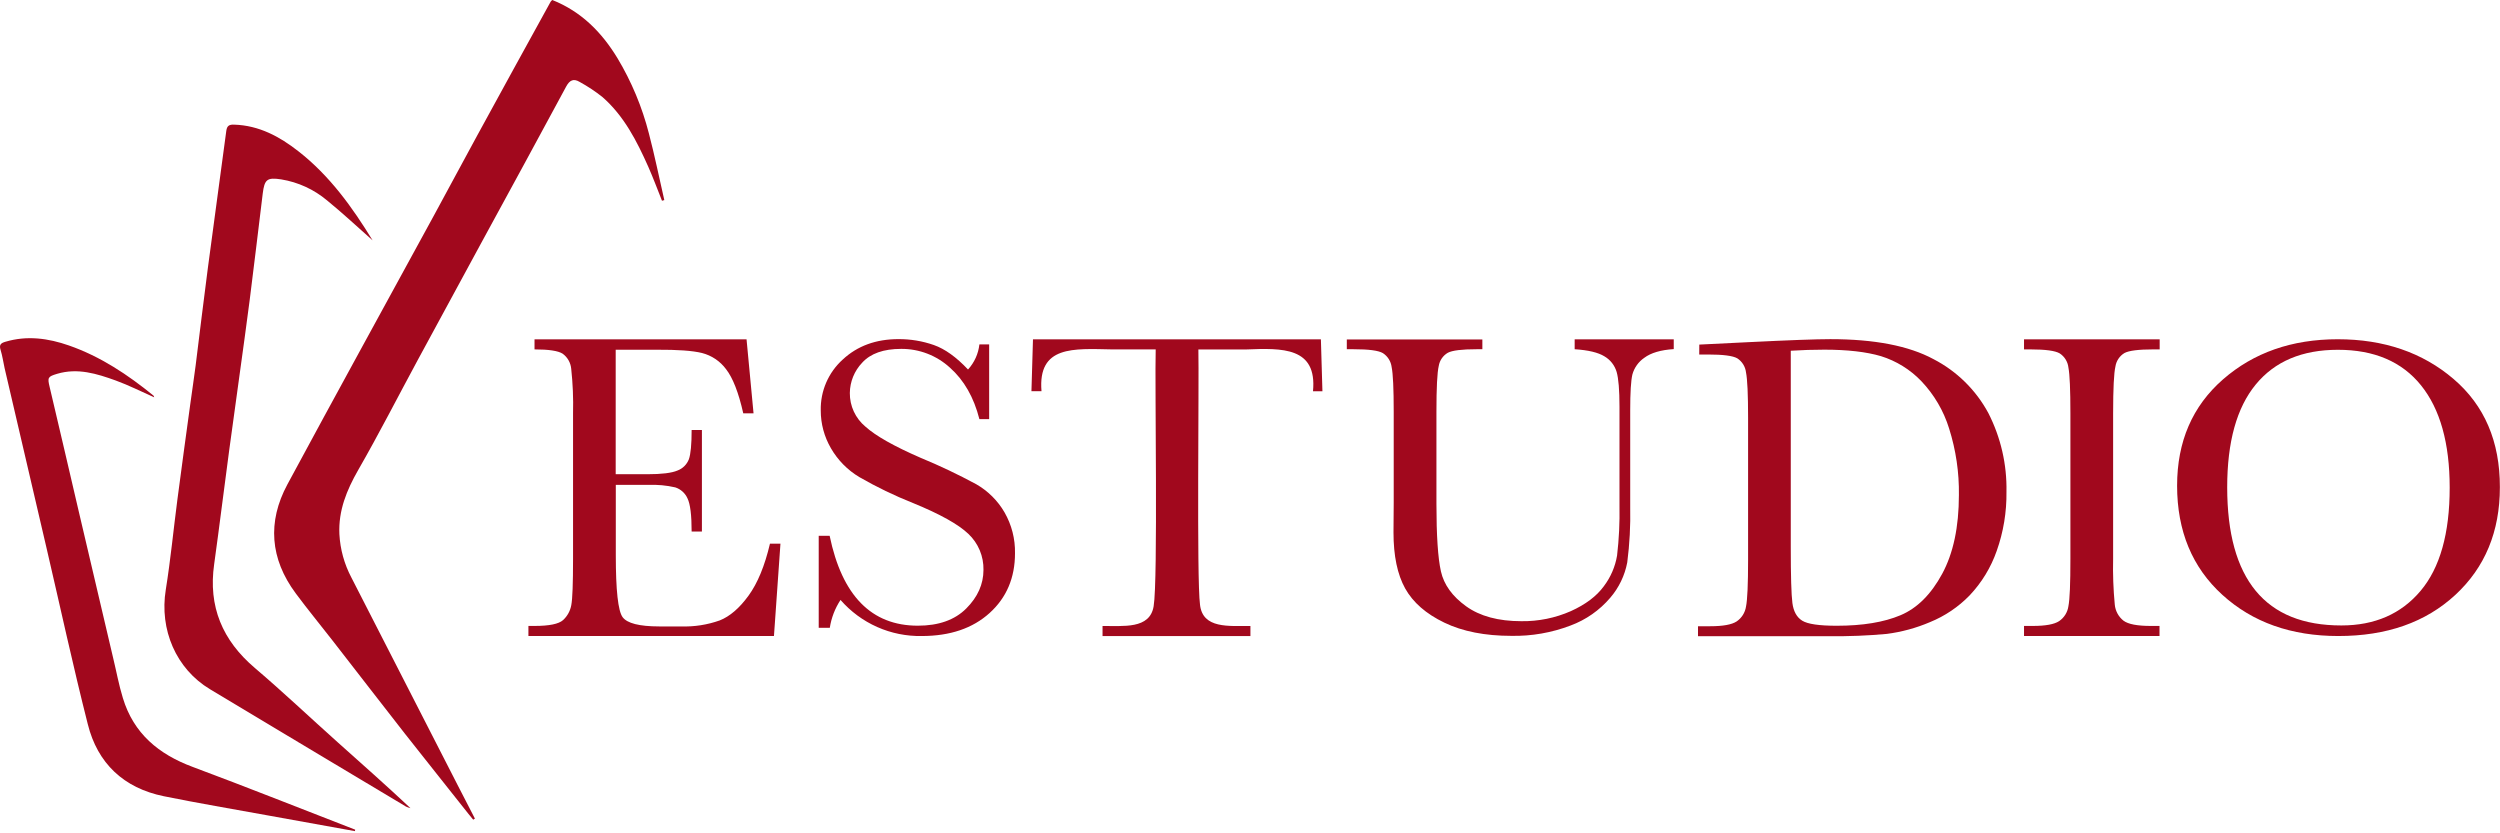
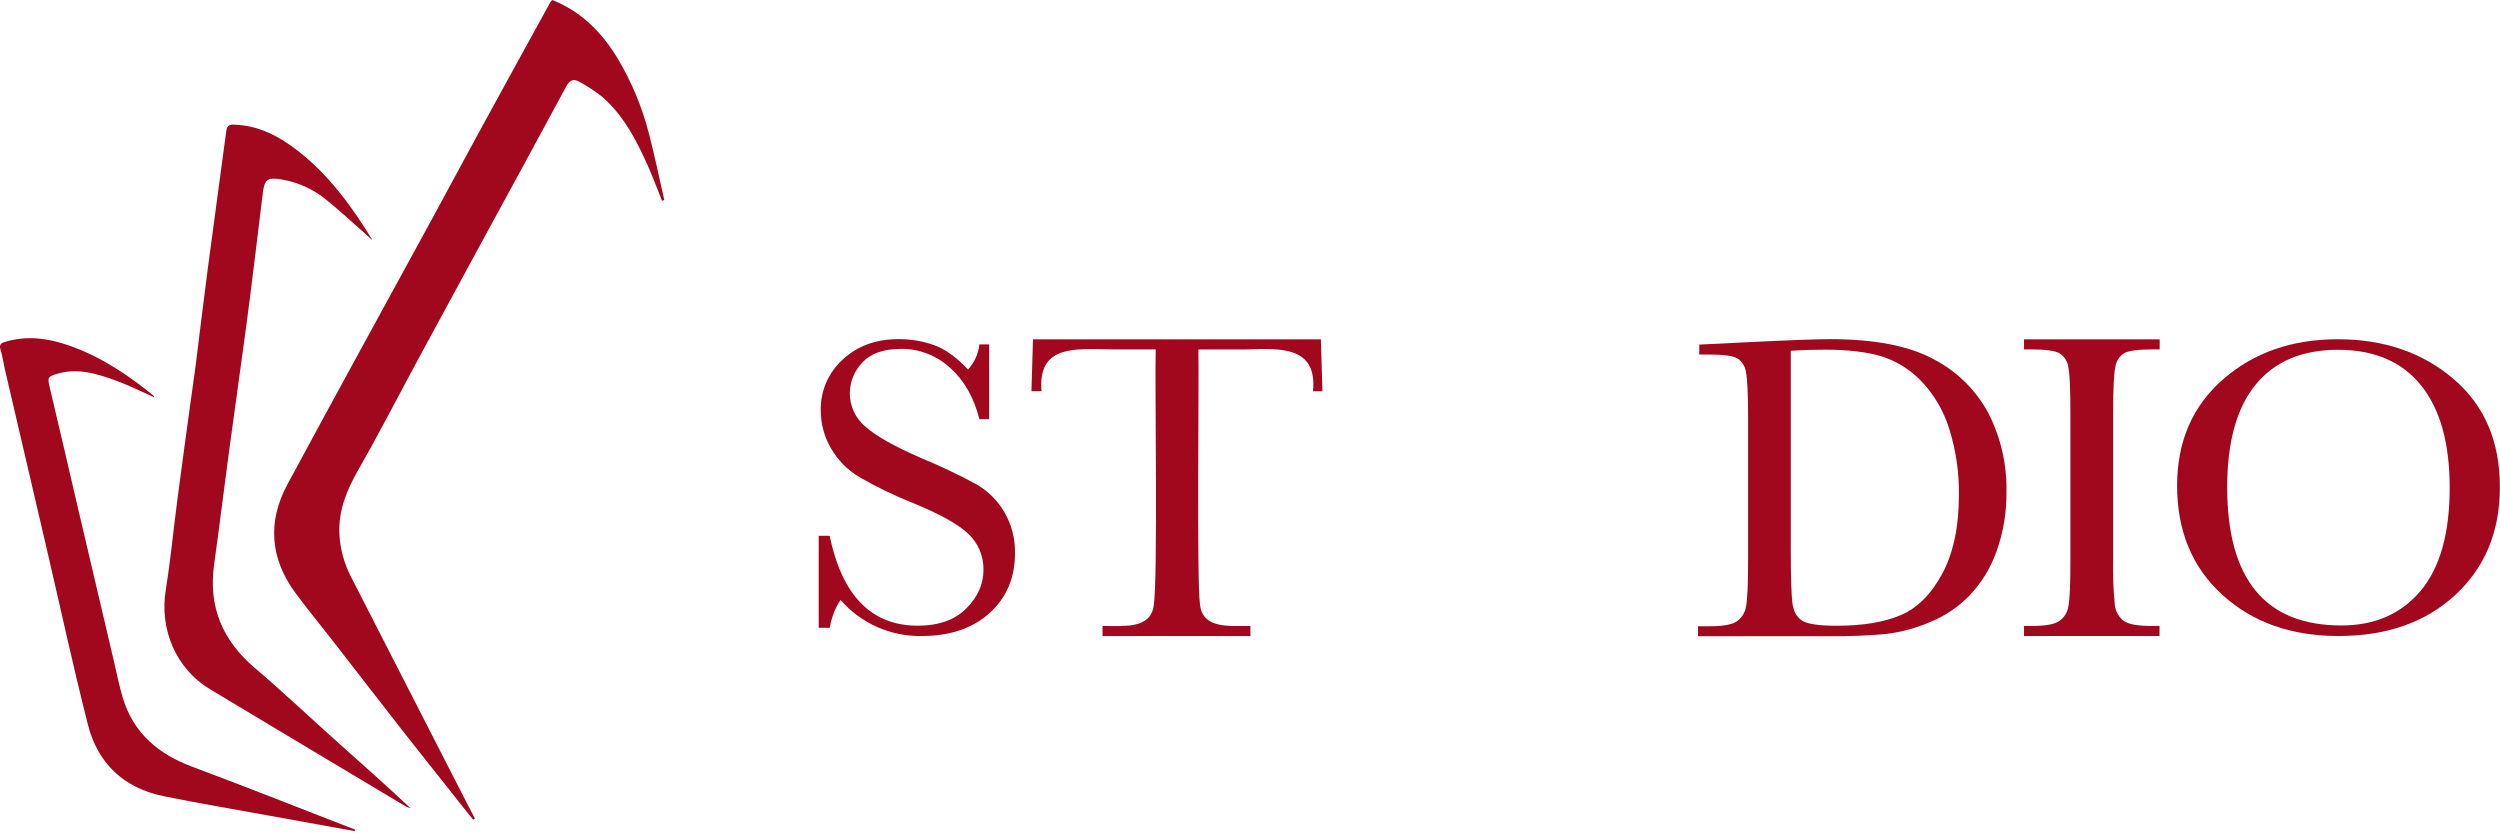
<svg xmlns="http://www.w3.org/2000/svg" width="237" height="79" viewBox="0 0 237 79" fill="none">
  <g clip-path="url(#clip0_4022_96)">
-     <path d="M72.992 51.542H73.987L73.371 60.295H50.094V59.339H50.673C52.07 59.339 52.973 59.153 53.382 58.782C53.79 58.406 54.063 57.907 54.159 57.361C54.27 56.788 54.325 55.325 54.325 52.972V39.181C54.362 37.769 54.303 36.355 54.15 34.95C54.123 34.669 54.037 34.398 53.897 34.153C53.758 33.908 53.567 33.695 53.339 33.53C52.916 33.258 52.027 33.123 50.673 33.123V32.17H70.773L71.435 39.181H70.461C70.018 37.217 69.475 35.825 68.834 35.003C68.27 34.24 67.46 33.696 66.541 33.462C65.658 33.246 64.233 33.143 62.267 33.154H58.368V44.957H61.355C62.726 44.957 63.681 44.84 64.227 44.605C64.472 44.514 64.695 44.371 64.881 44.187C65.067 44.002 65.212 43.781 65.306 43.536C65.478 43.058 65.567 42.128 65.567 40.763H66.541V50.387H65.567C65.567 48.825 65.436 47.778 65.173 47.243C65.064 46.999 64.905 46.781 64.707 46.602C64.508 46.423 64.275 46.288 64.02 46.205C63.181 46.012 62.32 45.932 61.459 45.968H58.378V52.624C58.378 55.959 58.593 57.919 59.022 58.504C59.451 59.09 60.606 59.383 62.486 59.386H64.578C65.82 59.426 67.059 59.233 68.23 58.816C69.186 58.437 70.095 57.657 70.957 56.473C71.82 55.29 72.498 53.646 72.992 51.542Z" fill="#A1081D" />
-     <path d="M77.614 59.515V50.791H78.65C79.827 56.473 82.614 59.315 87.011 59.315C88.987 59.315 90.518 58.771 91.602 57.684C92.687 56.598 93.231 55.38 93.233 54.033C93.247 53.393 93.127 52.758 92.88 52.168C92.633 51.579 92.265 51.047 91.8 50.609C90.848 49.703 89.102 48.73 86.561 47.69C84.803 46.993 83.098 46.169 81.46 45.225C80.346 44.559 79.421 43.619 78.773 42.494C78.139 41.407 77.806 40.172 77.808 38.913C77.788 38.005 77.963 37.103 78.323 36.269C78.684 35.435 79.22 34.689 79.895 34.081C81.282 32.793 83.04 32.149 85.171 32.149C86.315 32.142 87.453 32.332 88.533 32.71C89.585 33.082 90.663 33.855 91.769 35.03C92.371 34.37 92.749 33.536 92.847 32.648H93.772V39.736H92.847C92.322 37.667 91.391 36.04 90.055 34.855C88.794 33.699 87.143 33.063 85.433 33.074C83.76 33.074 82.528 33.51 81.735 34.383C80.995 35.158 80.576 36.184 80.564 37.255C80.558 37.862 80.687 38.462 80.941 39.013C81.196 39.564 81.57 40.051 82.037 40.439C83.004 41.316 84.751 42.303 87.276 43.401C89.078 44.144 90.84 44.981 92.555 45.909C93.663 46.546 94.585 47.463 95.227 48.569C95.905 49.748 96.249 51.091 96.222 52.452C96.222 54.773 95.42 56.66 93.815 58.113C92.21 59.565 90.068 60.293 87.386 60.295C85.93 60.322 84.486 60.03 83.155 59.439C81.824 58.848 80.638 57.972 79.682 56.874C79.158 57.671 78.811 58.572 78.665 59.515H77.614Z" fill="#A1081D" />
+     <path d="M77.614 59.515V50.791H78.65C79.827 56.473 82.614 59.315 87.011 59.315C88.987 59.315 90.518 58.771 91.602 57.684C92.687 56.598 93.231 55.38 93.233 54.033C93.247 53.393 93.127 52.758 92.88 52.168C92.633 51.579 92.265 51.047 91.8 50.609C90.848 49.703 89.102 48.73 86.561 47.69C84.803 46.993 83.098 46.169 81.46 45.225C80.346 44.559 79.421 43.619 78.773 42.494C78.139 41.407 77.806 40.172 77.808 38.913C77.788 38.005 77.963 37.103 78.323 36.269C78.684 35.435 79.22 34.689 79.895 34.081C81.282 32.793 83.04 32.149 85.171 32.149C86.315 32.142 87.453 32.332 88.533 32.71C89.585 33.082 90.663 33.855 91.769 35.03C92.371 34.37 92.749 33.536 92.847 32.648H93.772V39.736H92.847C92.322 37.667 91.391 36.04 90.055 34.855C88.794 33.699 87.143 33.063 85.433 33.074C83.76 33.074 82.528 33.51 81.735 34.383C80.995 35.158 80.576 36.184 80.564 37.255C80.558 37.862 80.687 38.462 80.941 39.013C81.196 39.564 81.57 40.051 82.037 40.439C83.004 41.316 84.751 42.303 87.276 43.401C89.078 44.144 90.84 44.981 92.555 45.909C93.663 46.546 94.585 47.463 95.227 48.569C95.905 49.748 96.249 51.091 96.222 52.452C96.222 54.773 95.42 56.66 93.815 58.113C92.21 59.565 90.068 60.293 87.386 60.295C85.93 60.322 84.486 60.03 83.155 59.439C81.824 58.848 80.638 57.972 79.682 56.874C79.158 57.671 78.811 58.572 78.665 59.515H77.614" fill="#A1081D" />
    <path d="M125.221 32.17H97.926L97.781 37.083H98.734C98.376 32.738 101.778 33.055 105.393 33.123H109.56C109.464 36.205 109.785 55.003 109.366 57.469C109.008 59.675 106.463 59.318 104.521 59.346V60.301H118.54V59.346C116.518 59.327 114.007 59.635 113.76 57.315C113.434 54.963 113.68 36.05 113.606 33.129H118.127C121.554 32.996 124.876 32.886 124.472 37.089H125.366L125.221 32.17Z" fill="#A1081D" />
-     <path d="M149.278 32.17H158.671V33.095C157.438 33.175 156.508 33.45 155.882 33.918C155.33 34.295 154.929 34.855 154.751 35.499C154.613 36.08 154.544 37.21 154.544 38.889V48.075C154.581 49.826 154.487 51.578 154.264 53.315C154.03 54.557 153.472 55.716 152.646 56.674C151.637 57.857 150.342 58.762 148.883 59.302C147.095 59.984 145.193 60.315 143.28 60.279C140.778 60.279 138.66 59.862 136.926 59.028C135.192 58.194 133.954 57.114 133.212 55.789C132.473 54.464 132.103 52.689 132.103 50.464L132.124 47.632V39.052C132.124 36.856 132.059 35.437 131.927 34.796C131.893 34.529 131.801 34.271 131.658 34.043C131.514 33.815 131.322 33.62 131.095 33.474C130.676 33.228 129.752 33.107 128.322 33.107H127.677V32.183H140.528V33.107H139.971C138.586 33.107 137.68 33.219 137.253 33.443C137.026 33.575 136.831 33.756 136.682 33.972C136.533 34.189 136.435 34.435 136.393 34.694C136.247 35.311 136.174 36.763 136.174 39.052V47.749C136.174 50.763 136.316 52.902 136.599 54.165C136.883 55.429 137.679 56.532 138.988 57.475C140.3 58.418 142.047 58.889 144.227 58.889C145.839 58.911 147.438 58.586 148.914 57.937C150.315 57.304 151.359 56.517 152.045 55.574C152.692 54.718 153.123 53.719 153.299 52.661C153.482 51.096 153.558 49.521 153.527 47.946V38.544C153.527 36.984 153.438 35.891 153.259 35.265C153.076 34.639 152.661 34.107 152.097 33.779C151.502 33.413 150.562 33.19 149.278 33.107V32.17Z" fill="#A1081D" />
    <path d="M161.093 32.667L165.716 32.439C169.574 32.248 172.174 32.152 173.516 32.152C177.692 32.152 180.949 32.782 183.285 34.041C185.501 35.183 187.319 36.97 188.499 39.166C189.677 41.475 190.266 44.039 190.213 46.63C190.238 48.536 189.925 50.431 189.288 52.227C188.74 53.795 187.868 55.229 186.727 56.436C185.659 57.538 184.374 58.405 182.952 58.982C181.648 59.538 180.274 59.912 178.869 60.094C177.063 60.261 175.249 60.333 173.435 60.31H160.97V59.367H162.132C163.333 59.367 164.167 59.216 164.631 58.914C164.868 58.753 165.069 58.545 165.223 58.303C165.376 58.06 165.478 57.789 165.521 57.506C165.653 56.871 165.719 55.39 165.719 53.062V39.616C165.719 37.397 165.653 35.959 165.521 35.302C165.49 35.032 165.399 34.773 165.256 34.542C165.112 34.311 164.92 34.115 164.692 33.967C164.271 33.727 163.347 33.607 161.919 33.607H161.087L161.093 32.667ZM169.765 33.24V51.844C169.765 54.598 169.816 56.371 169.919 57.164C170.022 57.957 170.33 58.514 170.844 58.837C171.361 59.162 172.458 59.323 174.132 59.321C176.579 59.321 178.59 58.989 180.166 58.325C181.742 57.662 183.059 56.354 184.117 54.402C185.173 52.451 185.702 49.963 185.704 46.938C185.735 44.801 185.423 42.672 184.779 40.633C184.259 38.946 183.353 37.403 182.135 36.124C181.082 35.028 179.768 34.216 178.317 33.764C176.922 33.353 175.131 33.148 172.945 33.148C171.907 33.148 170.841 33.181 169.765 33.249V33.24Z" fill="#A1081D" />
    <path d="M191.877 33.123V32.17H204.737V33.123H204.121C202.736 33.123 201.83 33.237 201.402 33.465C201.174 33.601 200.979 33.786 200.83 34.007C200.681 34.227 200.583 34.478 200.543 34.741C200.399 35.357 200.326 36.837 200.324 39.181V52.972C200.29 54.423 200.343 55.874 200.481 57.318C200.509 57.615 200.596 57.903 200.739 58.166C200.881 58.428 201.076 58.658 201.31 58.843C201.76 59.176 202.62 59.339 203.893 59.339H204.722V60.295H191.877V59.339H192.706C193.912 59.339 194.745 59.187 195.205 58.883C195.443 58.721 195.644 58.511 195.796 58.266C195.948 58.022 196.047 57.748 196.086 57.463C196.214 56.822 196.276 55.325 196.274 52.972V39.181C196.274 36.942 196.212 35.497 196.086 34.846C196.056 34.574 195.967 34.312 195.823 34.079C195.68 33.846 195.487 33.648 195.257 33.499C194.83 33.248 193.906 33.123 192.484 33.123H191.877Z" fill="#A1081D" />
    <path d="M206.389 46.048C206.389 41.861 207.84 38.499 210.743 35.964C213.646 33.429 217.27 32.161 221.613 32.161C225.995 32.161 229.655 33.416 232.593 35.924C235.531 38.433 236.996 41.855 236.988 46.19C236.988 50.389 235.581 53.79 232.769 56.393C229.956 58.996 226.258 60.297 221.674 60.295C217.206 60.295 213.542 58.994 210.682 56.393C207.822 53.792 206.391 50.344 206.389 46.048ZM211.138 46.19C211.138 50.551 212.04 53.826 213.844 56.014C215.648 58.202 218.354 59.295 221.964 59.293C225.128 59.293 227.63 58.2 229.471 56.014C231.312 53.828 232.232 50.566 232.23 46.227C232.23 42.011 231.324 38.779 229.514 36.531C227.704 34.284 225.077 33.16 221.631 33.16C218.243 33.16 215.648 34.257 213.844 36.451C212.04 38.645 211.138 41.891 211.138 46.19Z" fill="#A1081D" />
    <path d="M52.359 0C55.133 1.106 57.062 3.082 58.541 5.523C59.871 7.743 60.873 10.144 61.515 12.651C62.064 14.74 62.492 16.86 62.976 18.968L62.757 19.03C62.325 17.954 61.928 16.873 61.456 15.806C60.369 13.369 59.161 10.993 57.108 9.196C56.431 8.659 55.709 8.18 54.951 7.766C54.381 7.424 54.005 7.587 53.672 8.207C51.003 13.165 48.307 18.108 45.61 23.055C43.607 26.753 41.605 30.444 39.604 34.127C37.724 37.604 35.927 41.129 33.958 44.556C32.861 46.473 32.072 48.405 32.174 50.64C32.251 52.076 32.639 53.479 33.311 54.751C36.674 61.309 40.033 67.87 43.388 74.434C43.931 75.491 44.479 76.545 45.021 77.602L44.861 77.707C44.553 77.346 44.273 76.983 43.983 76.619C42.134 74.27 40.248 71.928 38.399 69.571C36.097 66.628 33.816 63.669 31.523 60.72C30.361 59.225 29.157 57.765 28.029 56.242C25.609 52.979 25.332 49.478 27.246 45.921C31.841 37.391 36.516 28.904 41.154 20.395C42.528 17.874 43.881 15.329 45.262 12.805C47.567 8.583 49.881 4.366 52.205 0.154C52.248 0.095 52.3 0.043 52.359 0Z" fill="#A1081D" />
    <path d="M35.323 22.787C33.93 21.554 32.513 20.229 31.009 19.002C29.764 17.956 28.259 17.266 26.654 17.005C25.323 16.802 25.073 17.005 24.907 18.349C24.491 21.702 24.105 25.064 23.674 28.414C23.058 33.163 22.37 37.903 21.733 42.648C21.246 46.251 20.808 49.863 20.306 53.462C19.723 57.503 21.085 60.711 24.167 63.33C26.839 65.605 29.388 68.021 32.004 70.36C34.309 72.421 36.627 74.468 38.913 76.613C38.768 76.578 38.626 76.529 38.491 76.465C32.295 72.767 26.099 69.057 19.905 65.337C16.681 63.398 15.101 59.681 15.717 55.897C16.173 53.065 16.444 50.205 16.817 47.361C17.215 44.313 17.634 41.268 18.05 38.223C18.21 37.033 18.395 35.847 18.546 34.654C18.937 31.573 19.295 28.491 19.702 25.431C20.272 21.092 20.879 16.756 21.452 12.413C21.517 11.905 21.742 11.797 22.21 11.816C24.558 11.893 26.503 12.943 28.281 14.336C31.261 16.657 33.416 19.671 35.323 22.787Z" fill="#A1081D" />
    <path d="M33.644 78.791C30.88 78.292 28.115 77.793 25.348 77.294C22.072 76.696 18.79 76.144 15.529 75.482C11.732 74.708 9.245 72.366 8.321 68.646C6.925 63.145 5.726 57.598 4.441 52.082C3.107 46.352 1.772 40.623 0.435 34.895C0.308 34.312 0.225 33.721 0.052 33.16C-0.096 32.685 0.08 32.525 0.502 32.402C2.561 31.785 4.576 32.066 6.54 32.753C9.526 33.795 12.124 35.527 14.552 37.505C14.583 37.53 14.586 37.588 14.617 37.665C13.384 37.12 12.204 36.519 10.965 36.069C9.181 35.425 7.359 34.858 5.418 35.437C4.527 35.705 4.493 35.792 4.703 36.67C5.627 40.553 6.518 44.436 7.427 48.319C8.524 53.003 9.623 57.687 10.725 62.369C11.033 63.638 11.264 64.927 11.649 66.175C12.666 69.534 15.039 71.503 18.263 72.702C23.418 74.625 28.528 76.662 33.671 78.653L33.644 78.791Z" fill="#A1081D" />
  </g>
  <defs>
    <clipPath id="clip0_4022_96">
      <rect width="237" height="78.791" fill="white" />
    </clipPath>
  </defs>
</svg>